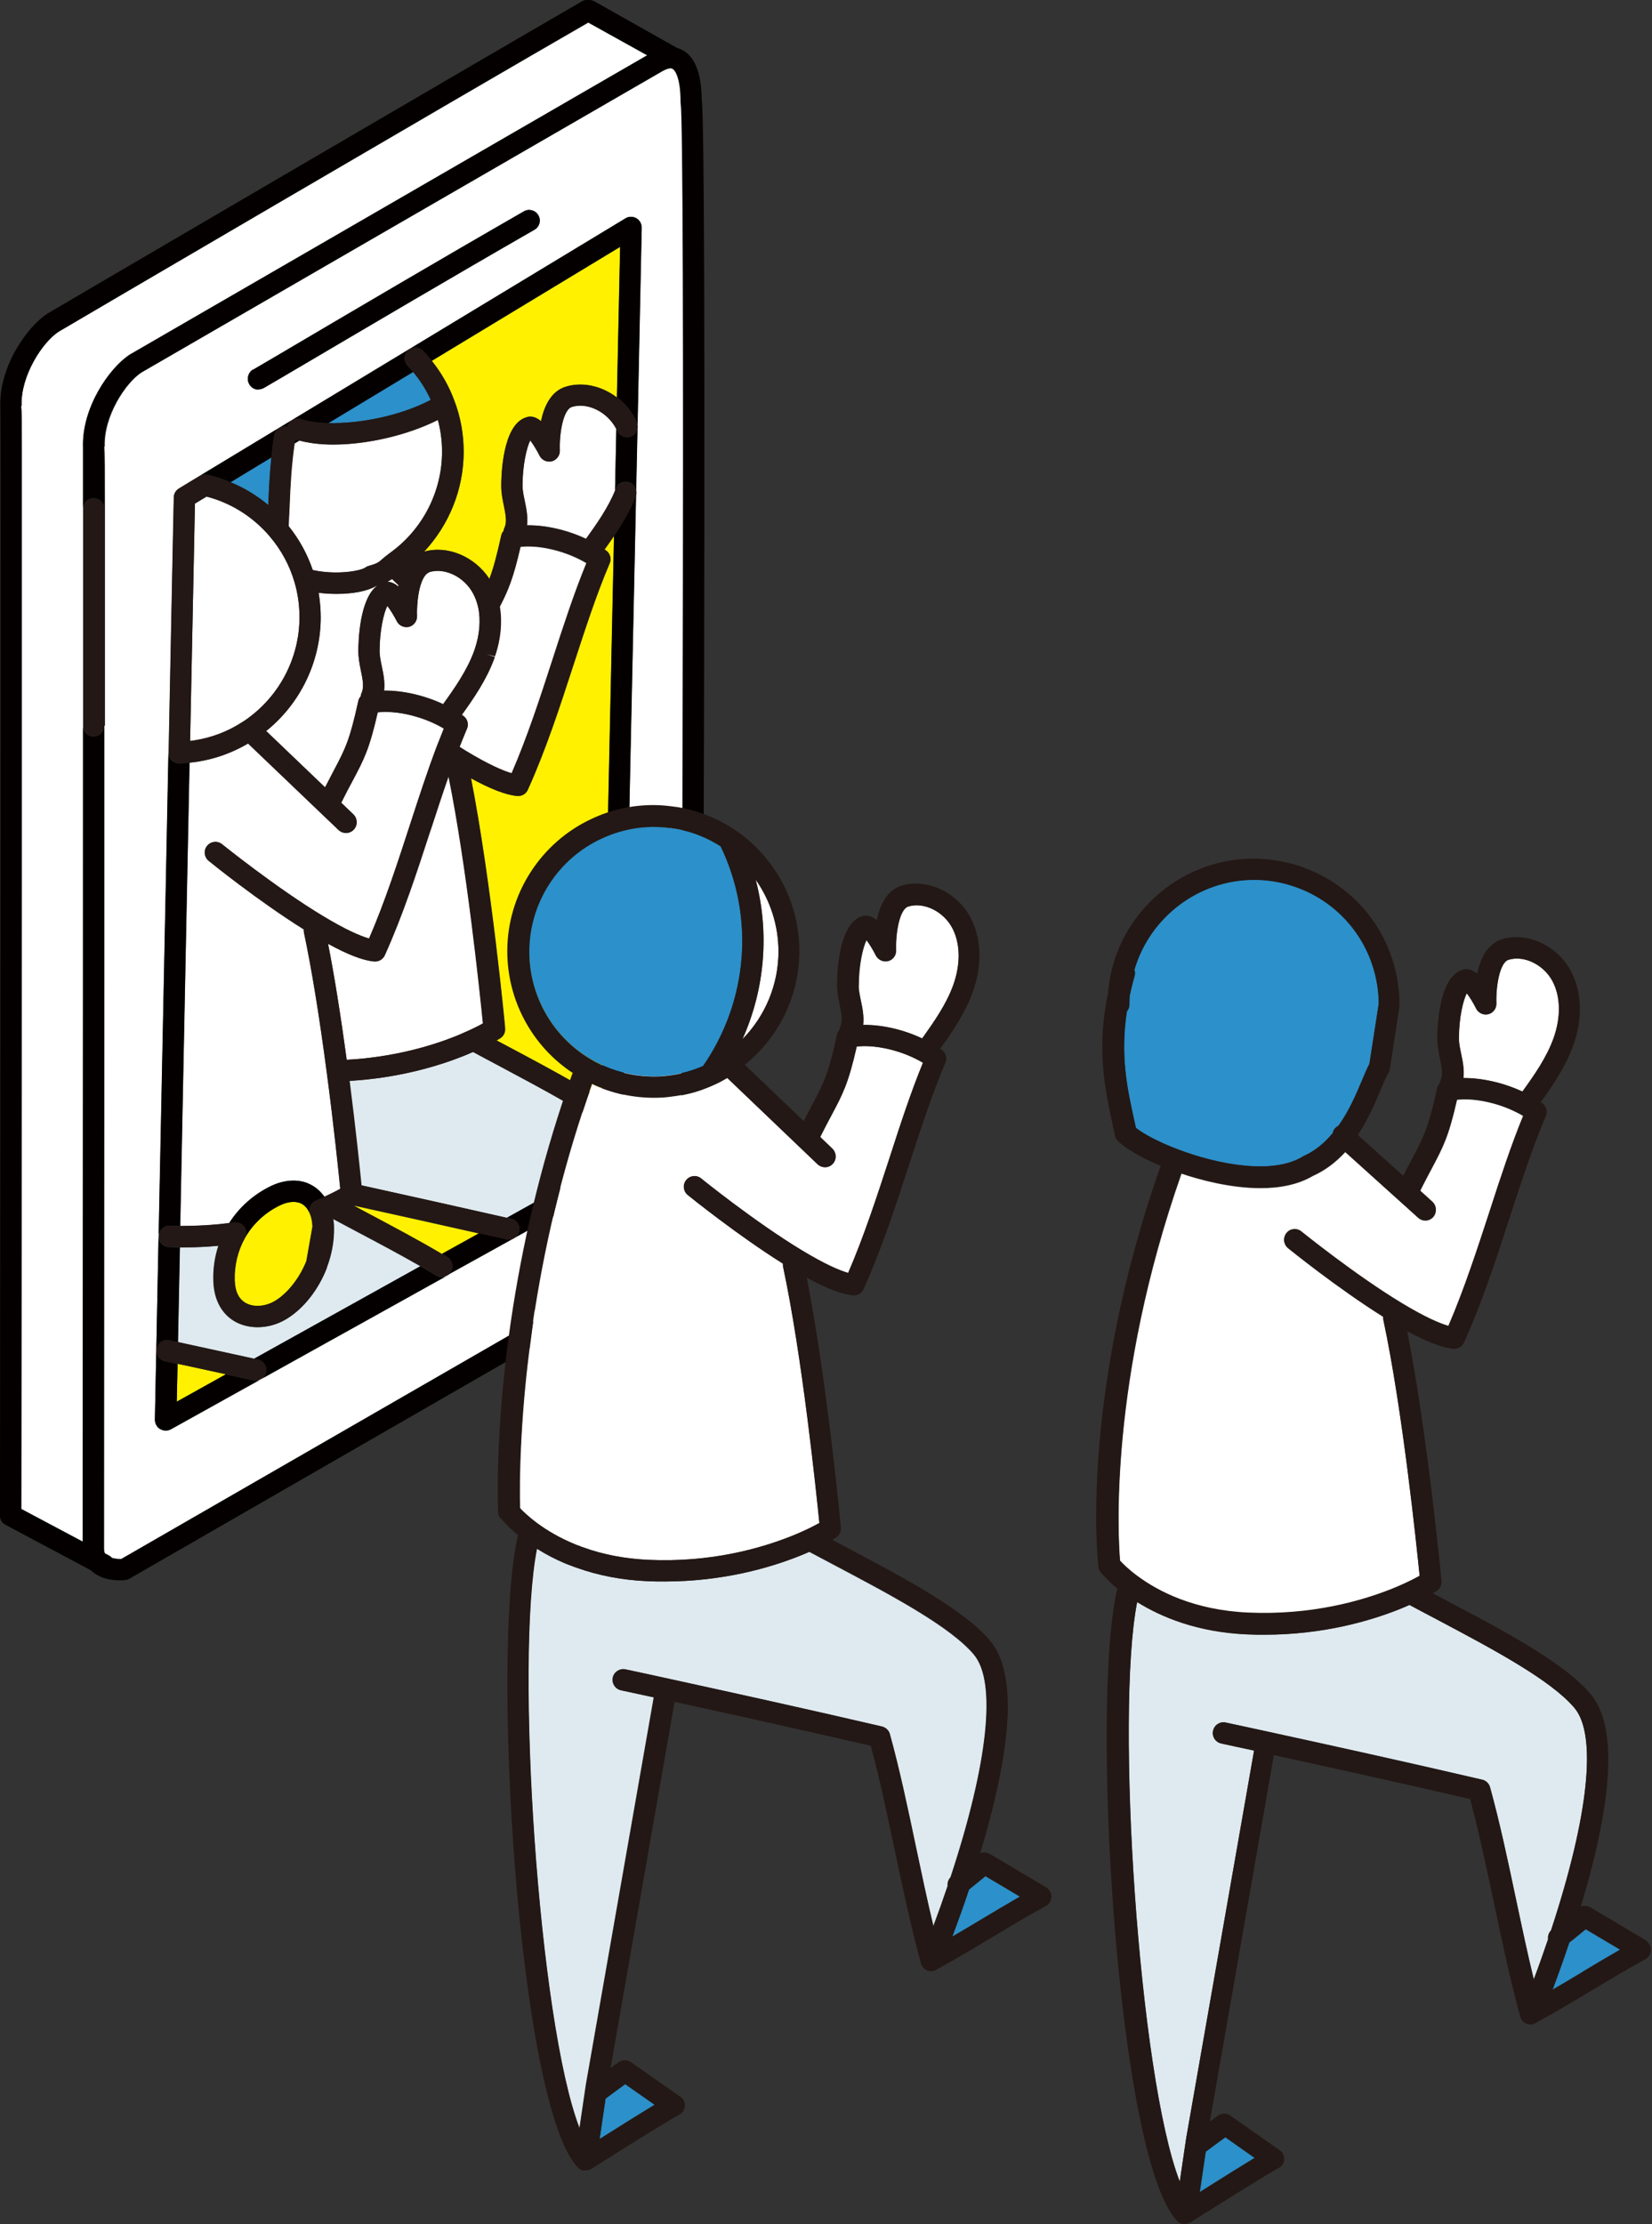
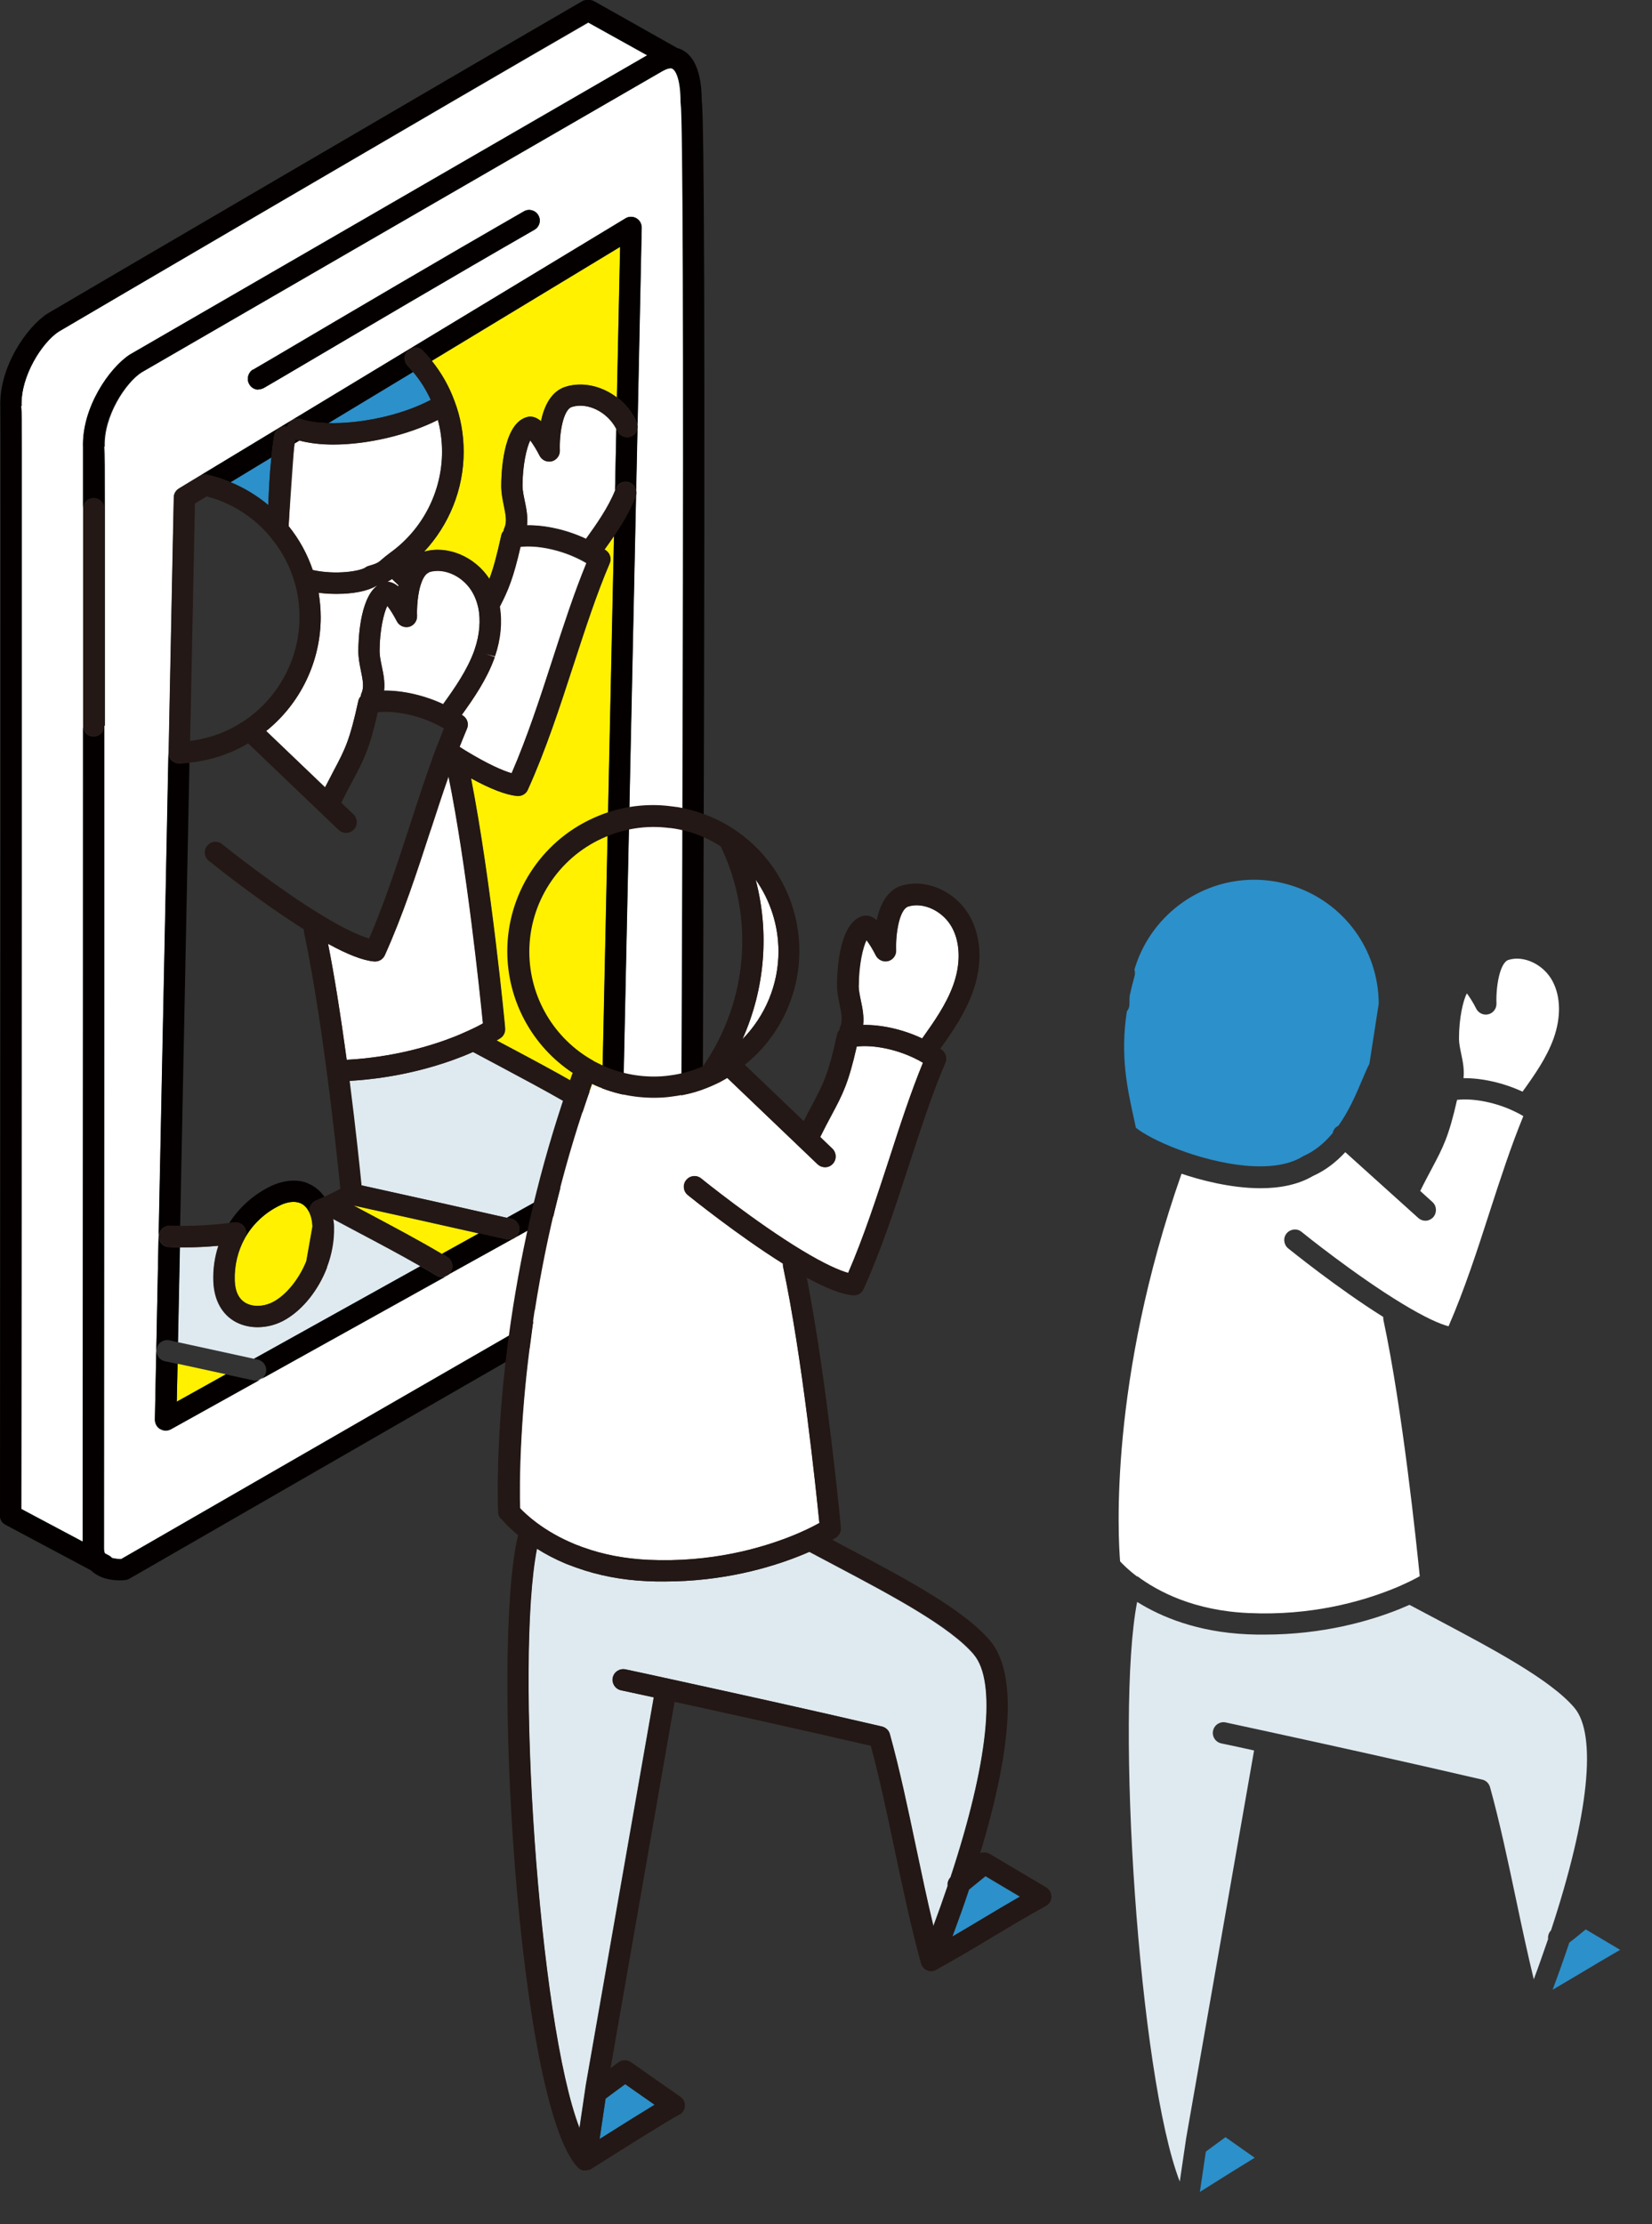
<svg xmlns="http://www.w3.org/2000/svg" id="_レイヤー_2" data-name="レイヤー 2" viewBox="0 0 102.71 138.21">
  <rect x="0" y="0" width="102.71" height="138.21" fill="#333333" stroke="none" />
  <defs>
    <style>
      .cls-1 {
        fill: #2c90ca;
      }

      .cls-1, .cls-2, .cls-3, .cls-4, .cls-5, .cls-6 {
        stroke-width: 0px;
      }

      .cls-2 {
        fill: #231815;
      }

      .cls-3 {
        fill: #dfeaf0;
      }

      .cls-4 {
        fill: #fff;
      }

      .cls-5 {
        fill: #fff100;
      }

      .cls-6 {
        fill: #040000;
      }
    </style>
  </defs>
  <g id="layer1">
    <g>
      <g>
        <path class="cls-4" d="M6.49,45.1c0,.95,0,1.93,0,2.93,0,8.7,0,18.9-.01,27.82,0,9.13-.01,16.92-.01,20.38,0,.15.03.24.06.3l.23.12c.08.04.15.1.2.16.2.05.42.07.58.07l32.43-18.67s.18-.14.36-.29c.64-.56,2.11-2.05,2.05-3.91,0-.02,0-.03,0-.05,0-.27.03-5.19.06-12.77.02-4.86.03-10.68.05-16.7.06-23.33.01-37.21-.12-38.07-.01-.05-.01-.08-.01-.13,0-1.35-.3-2.01-.58-2.06-.13-.02-.35.05-.59.19-8.27,4.78-31.98,18.48-32.38,18.72-1,.65-2.36,2.73-2.29,4.61h-.03c.04.45.04,1.44.04,3.86,0,3.11,0,7.89,0,13.49ZM15.73,22.97l1.3-.76c5.08-2.99,10.33-6.09,15.54-9.08.32-.18.72-.07.9.24.18.32.07.72-.24.9-5.2,2.98-10.45,6.08-15.52,9.07l-1.3.76c-.11.06-.22.09-.34.09-.23,0-.45-.12-.57-.33-.19-.32-.08-.72.23-.91ZM9.87,76.81l.46-22.55s0,0,0,0c0,0,0,0,0,0l.15-7.5h0s.25-12.47.25-12.47h0s.07-3.38.07-3.38c0-.23.13-.44.32-.55l1.27-.77s0,0,0,0l13.07-7.9s0,0,0,0l13.43-8.12c.21-.13.46-.13.67,0,.21.12.34.35.33.59l-.26,12.37s0,0,0,0c0,0,0,0,0,0l-.92,43.01h0s-.07,3.32-.07,3.32c0,.24-.13.45-.34.56l-3.96,2.2-2.41,1.34s0,0,0,0l-4.15,2.3s0,0-.01,0l-17.16,9.54c-.1.06-.21.08-.32.08-.12,0-.24-.03-.34-.1-.2-.12-.32-.34-.32-.58l.23-11.42Z" />
        <path class="cls-3" d="M37.33,72.45l.05-2.58c-.63-.43-1.36-.88-2.24-1.38-1.34-.77-2.81-1.55-4.23-2.31-.5-.27-1.01-.53-1.5-.8,0,0-.01,0-.02-.01-.19.08-.39.17-.61.26-1.56.62-4.02,1.37-7.07,1.54.38,2.98.64,5.48.74,6.49,3.26.72,6.06,1.34,9.05,2.02l2.19-1.22,3.63-2.02Z" />
        <path class="cls-4" d="M1.35,25.23h-.03c.04.4.04,1.12.04,2.53,0,1.6,0,3.9,0,6.69,0,5.58,0,13.14,0,21.05,0,15.47-.02,32.27-.03,38.28l3.82,2.03c0-3.65,0-11.17.01-19.95,0-8.92.01-19.12.01-27.82,0-1,0-1.97,0-2.92,0,0,0,0,0,0,0,0,0,0,0,0,0-5.6,0-10.38,0-13.48,0,0,0,0,0,0s0,0,0,0c0-2.41,0-3.63,0-3.79,0,0,0-.01,0-.02-.09-2.47,1.63-4.94,2.91-5.78.15-.1,24.32-14.07,32.17-18.6l-3.67-2.04C28.75,5.91,4.05,20.37,3.64,20.62c-1,.66-2.36,2.73-2.3,4.61Z" />
        <path class="cls-4" d="M32.35,33.98c-.44,1.92-.74,2.68-1.29,3.73.16.97.06,2.02-.3,3.08l-.64-.16.63.21-.03.08c-.48,1.32-1.27,2.48-2.02,3.51.03.02.07.05.1.07.25.18.34.51.22.79-.15.36-.3.73-.46,1.13.13.08.26.16.38.24,1.42.86,2.31,1.24,2.86,1.4.99-2.27,1.79-4.73,2.56-7.12.68-2.1,1.33-4.09,2.09-5.94-.15-.09-.31-.18-.48-.26-1.17-.58-2.6-.87-3.64-.75Z" />
        <path class="cls-4" d="M38.3,26.63c-.55-1.05-1.78-1.65-2.75-1.35-.55.17-.79,1.68-.75,2.71.01.31-.19.59-.5.67-.3.08-.62-.07-.76-.35-.18-.35-.41-.72-.58-.95-.22.43-.48,1.53-.48,2.82,0,.29.07.61.14.95.1.47.2.98.14,1.51,1.15-.02,2.49.28,3.67.84.65-.91,1.37-1.92,1.81-3.01l.08-3.81s0-.02-.01-.02Z" />
        <path class="cls-5" d="M37.57,34.14s.07.05.11.07c.25.18.34.51.21.79-.83,1.94-1.52,4.08-2.26,6.34-.84,2.59-1.71,5.26-2.83,7.73-.11.24-.35.39-.6.39-.02,0-.04,0-.06,0-.7-.07-1.65-.43-2.87-1.1,1.25,6.38,2.12,15.43,2.12,15.53.02.25-.09.48-.3.62,0,0-.09.06-.23.14.23.12.45.24.68.36,1.43.76,2.92,1.55,4.27,2.33.59.34,1.12.66,1.61.97l.75-35.02c-.2.29-.4.58-.6.85Z" />
        <path class="cls-4" d="M26.77,51.6c-.84,2.6-1.72,5.28-2.84,7.76-.11.24-.35.39-.6.39-.02,0-.04,0-.06,0-.7-.07-1.65-.43-2.87-1.1.39,1.96.77,4.38,1.16,7.21,2.92-.16,5.27-.86,6.76-1.46.25-.1.49-.2.69-.3.45-.2.8-.38,1.03-.51-.19-1.9-1.01-9.8-2.14-15.35-.38,1.08-.74,2.19-1.12,3.35Z" />
-         <path class="cls-4" d="M17.94,32.69c.66.82,1.16,1.74,1.5,2.73,1.46.32,2.96.07,3.28-.16.06-.05.14-.08.21-.1.5-.14.6-.22.74-.34l.08-.07c.13-.11.28-.24.5-.4,2.02-1.45,3.23-3.8,3.23-6.29,0-.67-.09-1.33-.26-1.97-1.91.96-4.42,1.53-6.51,1.53-.78,0-1.5-.08-2.11-.25l-.3.18c-.2,1.38-.26,2.6-.31,3.87-.02.42-.04.84-.06,1.26Z" />
+         <path class="cls-4" d="M17.94,32.69c.66.82,1.16,1.74,1.5,2.73,1.46.32,2.96.07,3.28-.16.06-.05.14-.08.21-.1.5-.14.6-.22.74-.34l.08-.07c.13-.11.28-.24.5-.4,2.02-1.45,3.23-3.8,3.23-6.29,0-.67-.09-1.33-.26-1.97-1.91.96-4.42,1.53-6.51,1.53-.78,0-1.5-.08-2.11-.25l-.3.18Z" />
        <path class="cls-1" d="M26.78,24.85c-.28-.63-.65-1.21-1.1-1.74l-5.27,3.18c1.89.05,4.45-.43,6.37-1.44Z" />
        <path class="cls-5" d="M26.83,22.42c.61.76,1.08,1.59,1.42,2.51.38,1,.57,2.06.57,3.15,0,2.32-.9,4.54-2.46,6.21,1.45-.42,3.16.3,4.06,1.69.24-.61.45-1.39.74-2.7.02-.11.08-.21.15-.29,0-.07.02-.13.05-.19.17-.37.07-.84-.04-1.38-.08-.39-.16-.79-.16-1.22,0-.63.07-3.77,1.52-4.25.15-.05.48-.16.95.23.19-.91.62-1.85,1.53-2.14,1.06-.33,2.27-.04,3.19.67l.2-9.36-11.72,7.09Z" />
        <path class="cls-4" d="M25.93,38.27c.01.31-.2.59-.5.67-.3.08-.62-.07-.76-.35-.18-.35-.41-.73-.59-.95-.22.43-.48,1.53-.48,2.82,0,.29.07.61.14.95.1.47.2.98.14,1.5,1.15-.01,2.5.29,3.67.84.71-.99,1.49-2.1,1.93-3.31l.04-.12c.3-.88.38-1.81.21-2.59-.07-.31-.17-.59-.31-.85-.55-1.04-1.77-1.64-2.74-1.34-.28.09-.45.53-.53.79-.26.85-.23,1.91-.22,1.92Z" />
        <path class="cls-5" d="M22.01,74.92s-.01,0-.02.01c.29.15.57.3.86.46,1.57.83,3.18,1.69,4.63,2.55l2.31-1.28c-2.51-.57-4.97-1.11-7.77-1.73Z" />
-         <path class="cls-4" d="M14.24,76.01c.63-.99,1.52-1.78,2.59-2.3.8-.39,1.62-.45,2.3-.18.43.17.77.46,1.04.84.24-.11.45-.21.62-.3.14-.07.26-.13.36-.19-.1-1.01-.39-3.88-.84-7.24-.47-3.56-.95-6.49-1.42-8.7-.01-.06-.01-.12-.01-.18-2.85-1.78-5.78-4.15-5.91-4.26-.28-.23-.33-.65-.1-.93.23-.28.65-.33.93-.1.03.03,3.35,2.7,6.27,4.46,1.42.86,2.31,1.25,2.87,1.4.99-2.28,1.79-4.75,2.57-7.15.54-1.66,1.05-3.22,1.62-4.74,0,0,0,0,0,0,0,0,0,0,0,0,.16-.41.31-.79.46-1.16-.15-.09-.31-.18-.48-.26-1.16-.57-2.57-.87-3.62-.75,0,0,0,0-.01,0-.52,2.29-.86,2.94-1.57,4.27-.2.37-.43.81-.7,1.35l.76.73c.26.25.27.67.02.94-.13.14-.3.21-.48.21-.16,0-.33-.06-.46-.18l-5.63-5.38c-.96.56-1.99.94-3.09,1.12-.17.03-.35.05-.54.07l-.14,6.89s0,0,0,0l-.44,21.9s.09,0,.13,0c.97,0,1.94-.05,2.9-.18Z" />
        <path class="cls-4" d="M22.28,43.55c.02-.11.08-.21.15-.29,0-.07.02-.13.05-.2.17-.37.07-.84-.04-1.38-.08-.39-.16-.79-.16-1.22,0-.57.06-3.23,1.17-4.07-.03,0-.05.01-.07.02-.53.32-1.45.49-2.44.49-.37,0-.76-.02-1.13-.07.08.5.13,1.01.13,1.52,0,2.75-1.26,5.36-3.39,7.07l3.66,3.5c.2-.39.38-.72.53-1.02.73-1.38,1-1.89,1.54-4.36Z" />
        <path class="cls-4" d="M24.78,36.37l-.42-.4c-.09.06-.18.12-.29.18.17,0,.4.05.68.29,0-.02.01-.05.02-.07Z" />
        <path class="cls-5" d="M18.65,74.76c-.33-.13-.78-.08-1.24.14-.93.45-1.69,1.16-2.2,2.05-.44.8-.66,1.7-.63,2.63.03.7.26,1.18.7,1.41.5.27,1.23.21,1.82-.15.78-.47,1.52-1.42,1.94-2.47l.38-2.15c-.01-.29-.06-.55-.15-.77-.14-.35-.35-.58-.63-.7Z" />
        <path class="cls-1" d="M16.68,31.39s0-.01,0-.02c.04-.94.08-1.9.19-2.94l-2.54,1.54c.85.35,1.64.83,2.35,1.42Z" />
        <path class="cls-5" d="M11.04,84.75l-.05,2.35,3.05-1.7-2.48-.54c-.18-.04-.35-.08-.53-.11Z" />
-         <path class="cls-4" d="M12.85,30.86l-.73.44-.06,3h0s-.24,11.75-.24,11.75c.1-.01.2-.03.3-.04,1.05-.17,2.03-.54,2.91-1.11l.08-.05c.09-.06.19-.13.28-.19,2.03-1.46,3.23-3.81,3.23-6.3,0-.75-.11-1.49-.31-2.18-.31-1.05-.83-2.01-1.54-2.84-.96-1.12-2.2-1.95-3.6-2.38-.11-.03-.21-.07-.32-.09Z" />
        <path class="cls-3" d="M20.7,75.75c.02.16.05.31.05.48,0,0,0,0,0,0,0,0,0,0,0,0,0,0,0,0,0,.01,0,0,0,0,0,0h0s0,.01,0,.02c.02.83-.13,1.69-.44,2.5,0,0,0,.02,0,.03-.52,1.36-1.46,2.55-2.51,3.18-.55.34-1.19.51-1.79.51-.48,0-.94-.11-1.35-.32-.86-.46-1.36-1.36-1.4-2.53-.03-.76.08-1.51.31-2.21-.68.06-1.37.1-2.06.1-.06,0-.12,0-.18,0-.05,0-.09,0-.14,0l-.12,5.89c.26.06.52.11.78.17l3.94.86,10.34-5.75c-1.24-.71-2.59-1.43-3.9-2.12-.51-.27-1.02-.54-1.52-.81Z" />
        <path class="cls-6" d="M0,94.2s0,.05,0,.07c0,.02,0,.04.01.06,0,.02.01.04.02.06,0,.02.02.04.02.06,0,.02.02.04.03.06.01.02.02.04.03.05.01.02.03.03.04.05.01.02.03.03.04.04.02.01.03.03.05.04.02.01.04.03.06.04,0,0,.02.01.03.02l5.33,2.84c.54.53,1.33.62,1.78.62.18,0,.3-.01.35-.02.09-.01.17-.04.25-.08l32.59-18.76s.03-.02.05-.03c.02-.01.21-.15.49-.39.97-.85,2.58-2.62,2.5-4.95h-.02c.02-.23.02-.53.02-.91v-2.63c.02-2.25.04-5.45.05-9.23.02-4.86.03-10.68.05-16.7.08-34.31-.07-37.73-.14-38.26-.01-2.32-.8-3.07-1.53-3.27L36.95.08c-.12-.07-.26-.09-.39-.08-.13-.01-.27.01-.39.09C29.36,4.03,3.18,19.34,2.93,19.5,1.65,20.34-.07,22.82.02,25.28c0,0,0,.01,0,.02.03,1.09,0,43.75-.02,68.87,0,.01,0,.02,0,.03ZM36.57,1.39l3.67,2.04C32.39,7.97,8.22,21.94,8.07,22.03c-1.28.83-3,3.31-2.91,5.78,0,0,0,.01,0,.02,0,.16,0,1.38,0,3.79,0,0,0,0,0,0,0-.37.29-.66.66-.66h0c.37,0,.66.3.66.66h0c0-2.42,0-3.41-.04-3.85h.03c-.07-1.88,1.3-3.96,2.29-4.61.4-.24,24.1-13.94,32.38-18.72.24-.14.46-.21.59-.19.28.04.58.71.58,2.06,0,.05,0,.08.01.13.13.87.18,14.75.12,38.07-.01,6.01-.03,11.84-.05,16.7-.03,7.58-.05,12.5-.06,12.77,0,.02,0,.03,0,.05.07,1.86-1.41,3.35-2.05,3.91-.18.16-.31.26-.36.29L7.53,96.89c-.16,0-.38-.01-.58-.07-.05-.07-.12-.12-.2-.16l-.23-.12c-.03-.06-.06-.15-.06-.3,0-3.46,0-11.25.01-20.38,0-8.92.01-19.12.01-27.82,0-1,0-1.97,0-2.93h0c0,.37-.3.66-.66.66h0c-.37,0-.66-.3-.66-.66,0,0,0,0,0,0,0,.95,0,1.92,0,2.92,0,8.71,0,18.9-.01,27.82,0,8.78-.01,16.3-.01,19.95l-3.82-2.03c0-6.01.02-22.81.03-38.28,0-7.91,0-15.46,0-21.05,0-2.79,0-5.09,0-6.69,0-1.41,0-2.13-.04-2.53h.03c-.07-1.88,1.3-3.96,2.3-4.61.41-.25,25.11-14.71,32.93-19.23Z" />
        <path class="cls-6" d="M12.88,29.51c.23.05.45.11.69.18.26.08.51.18.76.28l2.54-1.54c.05-.45.1-.9.18-1.38.06-.36.4-.6.76-.55.02,0,.04.01.06.02,0-.02,0-.04.01-.06.12-.35.49-.53.84-.41.44.15,1.03.23,1.69.25l5.27-3.18c-.11-.13-.22-.27-.34-.4-.25-.26-.24-.68.02-.94.26-.25.68-.25.94.02.19.2.37.41.54.62l11.72-7.09-.2,9.36c.45.34.83.78,1.11,1.3.03.06.07.14.11.22.04.09.07.2.07.3,0,.37-.3.66-.66.66-.28,0-.53-.18-.62-.43-.02-.03-.03-.06-.05-.09l-.08,3.81s.03-.06.04-.1c.13-.34.52-.51.86-.38.34.13.51.52.38.86-.35.89-.83,1.7-1.34,2.44l-.75,35.02c.36.23.7.46,1.02.67.3.21.37.62.16.92-.13.18-.33.28-.54.28-.13,0-.26-.04-.38-.12-.09-.06-.19-.13-.29-.2l-.05,2.58-3.63,2.02-2.19,1.22c.08.02.16.04.25.06.36.08.58.44.5.79-.07.31-.34.51-.65.51-.05,0-.1,0-.15-.02-.57-.13-1.13-.26-1.69-.38l-2.31,1.28c.11.07.23.13.33.2.31.19.41.6.22.91-.06.1-.14.18-.24.23l4.15-2.3s0,0,0,0l2.41-1.34,3.96-2.2c.21-.11.34-.33.34-.56l.07-3.32h0s.92-43.01.92-43.01c0,0,0,0,0,0,0,0,0,0,0,0l.26-12.37c0-.24-.12-.47-.33-.59-.21-.12-.47-.12-.67,0l-13.43,8.12s0,0,0,0l-13.07,7.9c.14-.09.32-.12.48-.08Z" />
        <path class="cls-6" d="M18.35,27.31c-.01.09-.02.17-.03.25l.3-.18c-.09-.02-.18-.05-.26-.07Z" />
        <path class="cls-6" d="M19.14,73.53c-.68-.27-1.5-.2-2.3.18-1.07.52-1.96,1.31-2.59,2.3.1-.01.2-.02.3-.04.36-.05.7.2.75.56.02.16-.02.31-.1.44,0,0,.01-.01.02-.02,0,0,0,0,0,0,.5-.89,1.26-1.6,2.2-2.05.46-.22.9-.27,1.24-.14.28.11.49.35.63.7,0,0,0,0,0,0,0,0,0,0,0,.02-.14-.33,0-.71.34-.86l.19-.08c.07-.03.14-.06.21-.09.05-.02.1-.05.15-.07-.27-.38-.62-.67-1.04-.84Z" />
        <path class="cls-6" d="M19.41,75.66s.08.08.12.11c-.04-.03-.09-.06-.12-.11Z" />
        <path class="cls-6" d="M19.61,75.81s0,0,0,0c-.02,0-.03-.01-.05-.02.01,0,.03.02.04.02Z" />
        <path class="cls-6" d="M19.38,75.63s-.05-.08-.08-.12c.02.04.05.08.08.12Z" />
        <path class="cls-6" d="M15.12,77.07s-.02.02-.03.03c0,0,.02-.02.03-.03Z" />
        <path class="cls-6" d="M14.83,77.26s-.03,0-.05.01c.02,0,.03,0,.05-.01Z" />
        <path class="cls-6" d="M14.97,77.2s-.02,0-.03.01c0,0,.02,0,.03-.01Z" />
        <path class="cls-6" d="M9.96,88.81c.11.06.22.1.34.1.11,0,.22-.03.32-.08l17.16-9.54c-.1.05-.2.08-.31.08-.12,0-.23-.03-.34-.1-.32-.19-.66-.39-1-.58l-10.34,5.75.24.05c.36.08.58.43.51.79-.07.31-.34.52-.65.52-.05,0-.09,0-.14-.02l-1.71-.37-3.05,1.7.05-2.35c-.17-.04-.34-.07-.51-.11l-.28-.06c-.36-.08-.59-.43-.51-.79.08-.36.43-.58.79-.51l.27.06c.09.02.17.04.26.06l.12-5.89c-.23,0-.45,0-.68-.02-.37-.02-.65-.33-.63-.7.02-.37.33-.64.69-.63.22.01.43.01.64.02l.44-21.9s0,0,0,0l.14-6.89c-.2.02-.41.03-.62.04,0,0-.02,0-.03,0-.17,0-.34-.07-.46-.19-.13-.13-.2-.3-.2-.49h0s0,0,0,0l-.15,7.5s0,0,0,0c0,0,0,0,0,0l-.46,22.55-.23,11.42c0,.24.12.46.32.58Z" />
        <path class="cls-6" d="M16.07,24.2c.11,0,.23-.03.34-.09l1.3-.76c5.08-2.99,10.33-6.09,15.52-9.07.32-.18.43-.59.24-.9-.18-.32-.59-.43-.9-.24-5.2,2.99-10.46,6.08-15.54,9.08l-1.3.76c-.31.19-.42.59-.23.91.12.21.34.33.57.33Z" />
        <path class="cls-2" d="M5.17,45.1s0,0,0,0c0,.36.3.66.66.66h0c.37,0,.66-.3.66-.66h0c0-5.6,0-10.38,0-13.49h0c0-.37-.3-.66-.66-.66h0c-.37,0-.66.3-.66.66,0,0,0,0,0,0,0,3.11,0,7.89,0,13.48Z" />
        <path class="cls-2" d="M10.69,47.24c.12.12.29.19.46.19,0,0,.02,0,.03,0,.22,0,.43-.02.62-.04.19-.02.37-.04.54-.07,1.1-.18,2.13-.56,3.09-1.12l5.63,5.38c.13.12.29.18.46.18.17,0,.35-.07.48-.21.25-.26.24-.68-.02-.94l-.76-.73c.27-.55.5-.98.7-1.35.71-1.33,1.05-1.98,1.57-4.27,0,0,0,0,.01,0,1.05-.11,2.47.18,3.62.75.17.08.32.17.48.26-.15.37-.3.75-.46,1.16,0,0,0,0,0,0,0,0,0,0,0,0-.57,1.51-1.08,3.08-1.62,4.74-.78,2.39-1.58,4.86-2.57,7.15-.55-.16-1.44-.54-2.87-1.4-2.92-1.76-6.23-4.43-6.27-4.46-.28-.23-.7-.19-.93.1-.23.28-.19.7.1.93.13.11,3.06,2.47,5.91,4.26,0,.06,0,.12.01.18.47,2.21.95,5.14,1.42,8.7.44,3.36.74,6.23.84,7.24-.1.05-.22.12-.36.19-.17.09-.39.19-.62.3-.05.02-.09.04-.15.07-.07.03-.14.06-.21.09l-.19.08c-.33.15-.48.53-.34.86,0,0,0,0,0-.02,0,0,0,0,0,0,.08.22.13.48.15.77l-.38,2.15c-.42,1.05-1.16,2-1.94,2.47-.59.36-1.32.42-1.82.15-.44-.24-.68-.71-.7-1.41-.03-.93.19-1.84.63-2.63,0,0,0,0,0,0,0,0-.01.01-.02.02.08-.13.12-.28.1-.44-.05-.36-.39-.61-.75-.56-.1.01-.2.02-.3.04-.95.12-1.93.18-2.9.18-.04,0-.09,0-.13,0-.21,0-.42,0-.64-.02-.37-.02-.68.26-.69.63-.02.37.26.68.63.7.23.01.46.02.68.02.05,0,.09,0,.14,0,.06,0,.12,0,.18,0,.69,0,1.38-.03,2.06-.1-.23.71-.34,1.46-.31,2.21.04,1.17.54,2.07,1.4,2.53.4.22.87.32,1.35.32.61,0,1.24-.17,1.79-.51,1.05-.63,1.99-1.82,2.51-3.18,0,0,0-.02,0-.03.31-.81.46-1.67.44-2.5,0,0,0,0,0-.01h0s0,0,0-.01c0,0,0,0,0-.01,0,0,0,0,0,0,0,0,0,0,0,0,0-.17-.03-.32-.05-.48.5.27,1.01.54,1.52.81,1.32.7,2.66,1.41,3.9,2.12.34.19.68.39,1,.58.11.06.22.1.34.1.11,0,.22-.03.31-.08,0,0,0,0,.01,0,.1-.05.18-.13.24-.23.19-.31.09-.72-.22-.91-.11-.07-.22-.13-.33-.2-1.44-.86-3.06-1.71-4.63-2.55-.29-.15-.57-.3-.86-.46,0,0,.01,0,.02-.01,2.8.62,5.26,1.16,7.77,1.73.56.13,1.12.25,1.69.38.05.01.1.02.15.02.3,0,.57-.21.65-.51.08-.36-.14-.71-.5-.79-.08-.02-.17-.04-.25-.06-2.99-.68-5.79-1.3-9.05-2.02-.1-1.01-.36-3.51-.74-6.49,3.05-.18,5.51-.92,7.07-1.54.22-.09.42-.17.61-.26,0,0,.01,0,.02.01.49.26.99.53,1.5.8,1.42.76,2.9,1.54,4.23,2.31.87.5,1.6.95,2.24,1.38.1.07.2.13.29.2.12.08.25.12.38.12.21,0,.41-.1.54-.28.21-.3.14-.71-.16-.92-.31-.22-.65-.44-1.02-.67-.49-.31-1.01-.63-1.61-.97-1.36-.78-2.84-1.57-4.27-2.33-.23-.12-.45-.24-.68-.36.14-.08.22-.13.23-.14.21-.13.32-.37.3-.62,0-.1-.87-9.15-2.12-15.53,1.23.67,2.17,1.03,2.87,1.1.02,0,.04,0,.06,0,.26,0,.5-.15.6-.39,1.12-2.47,1.99-5.15,2.83-7.73.74-2.26,1.43-4.4,2.26-6.34.12-.28.03-.61-.21-.79-.03-.03-.07-.05-.11-.07.2-.27.4-.56.6-.85.5-.75.99-1.56,1.34-2.44.13-.34-.04-.72-.38-.86-.34-.13-.72.04-.86.38-.01.03-.03.06-.04.1-.44,1.09-1.16,2.11-1.81,3.01-1.18-.55-2.53-.85-3.67-.84.06-.52-.04-1.04-.14-1.51-.07-.34-.14-.66-.14-.95,0-1.29.26-2.38.48-2.82.18.23.41.6.58.95.14.28.46.42.76.35.3-.08.51-.36.5-.67-.04-1.03.2-2.54.75-2.71.96-.3,2.19.3,2.75,1.35,0,0,0,.02.01.02.02.03.03.06.05.09.09.25.34.43.62.43.37,0,.66-.3.66-.66,0-.1-.03-.21-.07-.3-.04-.08-.08-.16-.11-.22-.27-.52-.66-.96-1.11-1.3-.93-.71-2.13-1-3.19-.67-.92.28-1.34,1.23-1.53,2.14-.47-.39-.8-.28-.95-.23-1.45.49-1.52,3.63-1.52,4.25,0,.43.08.83.16,1.22.11.55.21,1.02.04,1.38-.03.06-.04.13-.05.19-.07.08-.13.18-.15.29-.29,1.32-.51,2.09-.74,2.7-.9-1.38-2.61-2.11-4.06-1.69,1.56-1.67,2.46-3.88,2.46-6.21,0-1.09-.19-2.15-.57-3.15-.33-.91-.81-1.75-1.42-2.51-.17-.21-.35-.42-.54-.62-.25-.26-.67-.27-.94-.02-.26.25-.27.67-.02.94.12.13.23.26.34.4.45.53.81,1.11,1.1,1.74-1.92,1.01-4.47,1.49-6.37,1.44-.66-.02-1.25-.1-1.69-.25-.35-.12-.72.07-.84.41,0,.02,0,.04-.01.06-.02,0-.04-.01-.06-.02-.36-.05-.7.19-.76.55-.08.48-.13.94-.18,1.38-.11,1.04-.15,2-.19,2.94,0,0,0,.01,0,.02-.71-.59-1.5-1.07-2.35-1.42-.25-.1-.5-.2-.76-.28-.24-.08-.46-.14-.69-.18-.16-.04-.34,0-.48.08,0,0,0,0,0,0l-1.27.77c-.19.12-.32.33-.32.55l-.07,3.37h0s-.25,12.48-.25,12.48h0c0,.18.07.36.2.49ZM18.35,27.31c.08.03.17.05.26.07.61.16,1.33.25,2.11.25,2.09,0,4.6-.57,6.51-1.53.17.64.26,1.3.26,1.97,0,2.49-1.21,4.84-3.23,6.29-.22.16-.37.29-.5.4l-.08.07c-.14.12-.24.2-.74.34-.08.02-.15.06-.21.1-.31.22-1.82.48-3.28.16-.34-1-.84-1.91-1.5-2.73.02-.42.04-.85.06-1.26.05-1.27.11-2.48.31-3.87.01-.09.02-.17.03-.25ZM26.68,35.56c.97-.3,2.19.29,2.74,1.34.14.26.24.54.31.85.17.78.09,1.71-.21,2.59l-.04.12c-.43,1.2-1.21,2.32-1.93,3.31-1.17-.55-2.52-.86-3.67-.84.06-.52-.04-1.03-.14-1.5-.07-.34-.14-.66-.14-.95,0-1.29.26-2.39.48-2.82.18.23.41.6.59.95.14.28.46.42.76.35.3-.08.51-.36.5-.67,0-.01-.04-1.08.22-1.92.08-.26.25-.7.53-.79ZM36.47,34.99c-.76,1.85-1.41,3.84-2.09,5.94-.78,2.38-1.58,4.84-2.56,7.12-.55-.16-1.44-.54-2.86-1.4-.13-.08-.26-.16-.38-.24.15-.39.31-.77.46-1.13.12-.28.03-.61-.22-.79-.03-.02-.07-.05-.1-.07.74-1.03,1.54-2.19,2.02-3.51l.03-.08-.63-.21.64.16c.36-1.05.46-2.11.3-3.08.54-1.05.85-1.81,1.29-3.73,1.04-.12,2.46.17,3.64.75.17.08.32.17.48.26ZM29,64.1c-.2.09-.44.2-.69.3-1.49.59-3.84,1.3-6.76,1.46-.38-2.83-.77-5.25-1.16-7.21,1.22.67,2.17,1.04,2.87,1.1.02,0,.04,0,.06,0,.26,0,.5-.15.6-.39,1.12-2.48,1.99-5.17,2.84-7.76.38-1.16.74-2.28,1.12-3.35,1.13,5.55,1.95,13.45,2.14,15.35-.23.13-.58.31-1.03.51ZM24.37,35.98l.42.4s-.01.05-.02.07c-.28-.23-.51-.29-.68-.29.1-.06.2-.11.29-.18ZM16.55,45.43c2.13-1.71,3.39-4.32,3.39-7.07,0-.52-.05-1.02-.13-1.52.38.05.76.07,1.13.07.99,0,1.9-.17,2.44-.49.03,0,.05-.01.07-.02-1.11.83-1.17,3.5-1.17,4.07,0,.43.08.83.16,1.22.11.54.21,1.01.04,1.38-.03.07-.04.13-.05.2-.07.08-.13.18-.15.29-.54,2.46-.81,2.98-1.54,4.36-.16.3-.33.63-.53,1.02l-3.66-3.5ZM16.77,33.33c.71.83,1.23,1.78,1.54,2.84.21.7.31,1.43.31,2.18,0,2.49-1.21,4.84-3.23,6.3-.09.07-.18.13-.28.19l-.08.05c-.88.57-1.86.94-2.91,1.11-.1.02-.2.03-.3.04l.24-11.74h0s.06-3.01.06-3.01l.73-.44c.11.03.21.06.32.09,1.4.43,2.64,1.25,3.6,2.38ZM19.61,75.81s0,0,0,0c-.01,0-.03-.02-.04-.02.01,0,.03.01.05.02ZM19.31,75.51s.05.08.08.12c-.03-.04-.05-.08-.08-.12ZM19.41,75.66s.08.08.12.11c-.04-.03-.09-.06-.12-.11ZM14.78,77.27s.03,0,.05-.01c-.02,0-.03,0-.05.01ZM14.94,77.21s.02,0,.03-.01c0,0-.02,0-.03.01ZM15.09,77.1s.02-.02.03-.03c0,.01-.02.02-.03.03Z" />
-         <path class="cls-2" d="M11.06,83.4c-.09-.02-.17-.04-.26-.06l-.27-.06c-.36-.08-.71.15-.79.51-.08.36.15.71.51.79l.28.06c.17.04.34.07.51.11.18.04.35.08.53.11l2.48.54,1.71.37s.1.02.14.02c.3,0,.58-.21.65-.52.08-.36-.15-.71-.51-.79l-.24-.05-3.94-.86c-.26-.06-.52-.11-.78-.17Z" />
      </g>
      <g>
        <path class="cls-4" d="M53.39,61.24c0,.3.07.62.14.96.1.47.2.98.14,1.5,1.15-.02,2.5.28,3.67.84.75-1.04,1.5-2.11,1.93-3.31.47-1.3.45-2.6-.06-3.56-.54-1.03-1.77-1.63-2.74-1.33-.55.17-.79,1.69-.75,2.72.01.31-.19.59-.5.67-.3.08-.62-.07-.76-.35-.18-.35-.41-.73-.58-.95-.22.43-.48,1.53-.48,2.82Z" />
        <path class="cls-1" d="M60.25,117.42c-.32.97-.68,1.96-1.04,2.93.61-.35,1.21-.72,1.81-1.07.78-.47,1.59-.95,2.39-1.41l-2.14-1.27c-.25.2-.58.47-.8.65l-.22.18Z" />
-         <path class="cls-1" d="M32.9,59.13c0,2.81,1.52,5.4,3.97,6.77.02.01.04.02.06.04l.04.02s.07.04.12.06c.01,0,.03.01.04.02,1.08.55,2.3.85,3.52.85.32,0,.63-.02.92-.06.75-.09,1.46-.29,2.13-.58,2.81-4.04,3.23-9.26,1.1-13.66-.58-.37-1.2-.66-1.85-.87-.46-.14-.89-.23-1.33-.28-1.47-.2-2.9.04-4.21.64-2.75,1.26-4.53,4.02-4.53,7.04Z" />
        <path class="cls-4" d="M46.98,54.66c.87,3.29.58,6.8-.82,9.92,1.42-1.44,2.24-3.4,2.24-5.45,0-1.63-.51-3.18-1.42-4.47Z" />
        <path class="cls-4" d="M32.33,93.72c.17.19.52.54,1.06.93.68.51,1.45.94,2.29,1.29.09.04.18.07.28.11.02,0,.04.01.06.02.08.04.17.07.26.1,1.24.44,2.58.7,4.02.77,3.89.18,7-.71,8.93-1.48.26-.1.49-.2.7-.3.45-.2.79-.38,1.02-.51-.2-1.97-1.07-10.37-2.26-15.94-.01-.06-.01-.12-.01-.18-2.86-1.79-5.78-4.16-5.91-4.26-.28-.23-.33-.65-.1-.93.23-.28.65-.33.93-.1.03.03,3.34,2.7,6.27,4.47,1.42.86,2.31,1.25,2.87,1.4.99-2.27,1.79-4.73,2.56-7.11.68-2.1,1.33-4.1,2.09-5.95-.15-.09-.31-.18-.48-.26-1.17-.58-2.6-.87-3.64-.75-.52,2.29-.86,2.94-1.57,4.27-.2.37-.43.81-.7,1.35l.76.73c.26.25.27.67.02.94-.13.14-.3.21-.48.21-.16,0-.33-.06-.46-.18l-5.62-5.37c-.23.13-.45.26-.67.36-.87.42-1.82.7-2.81.81-.34.04-.7.07-1.08.07-1.33,0-2.65-.3-3.84-.86-.82,2.3-1.53,4.66-2.12,7-.58,2.29-1.06,4.67-1.44,7.08-.1.62-.19,1.23-.26,1.82-.27,1.97-.46,3.97-.57,5.95-.13,2.34-.11,3.94-.09,4.51Z" />
        <path class="cls-1" d="M37.28,132.92c1.6-1.01,2.71-1.7,3.42-2.13l-1.83-1.28c-.46.34-.98.72-1.22.9l-.37,2.51Z" />
        <path class="cls-3" d="M50.32,96.43c-.19.09-.4.17-.62.26-1.86.75-4.78,1.59-8.41,1.59-.35,0-.7,0-1.06-.02-1.57-.07-3.05-.35-4.4-.84-.11-.04-.23-.08-.35-.13-.11-.04-.21-.08-.32-.12-.64-.27-1.24-.58-1.79-.93-1.36,6.92.1,29.44,2.65,36.02l.4-2.71,4.22-24.07c-.68-.15-1.36-.3-2.04-.44-.36-.08-.58-.43-.51-.79.08-.36.43-.58.79-.51.89.19,1.79.39,2.68.58,4.12.9,8.53,1.87,13.26,2.97.24.06.42.23.49.47.6,2.16,1.12,4.62,1.62,7,.35,1.65.71,3.35,1.09,4.94.31-.83.61-1.67.89-2.5-.02-.2.04-.39.18-.54,2.35-7.12,2.88-12.16,1.45-13.84-1.48-1.74-5.07-3.65-8.55-5.49-.57-.3-1.13-.6-1.68-.89,0,0,0,0-.01,0Z" />
        <path class="cls-2" d="M31.16,94.38s.36.46,1.05,1.02c-1.7,6.98-.02,35.45,3.73,39.31,0,0,0,0,0,0,0,0,0,0,0,0,0,0,0,0,.01.01.04.03.08.06.12.09.01,0,.03.01.04.02,0,0,.01,0,.02.01,0,0,.01,0,.02.01.02,0,.04.01.06.02.02,0,.04,0,.05.01.01,0,.02,0,.04,0,.03,0,.06,0,.1,0,0,0,0,0,0,0h0s0,0,0,0c.07,0,.14-.01.21-.04,0,0,.02,0,.03,0,.01,0,.03-.02.04-.02.02-.01.05-.02.07-.03l.54-.34c1.11-.7,4.48-2.82,4.9-3.01.22-.1.37-.3.39-.54.02-.24-.08-.47-.28-.6l-3.07-2.15c-.23-.16-.54-.16-.77,0-.08.06-.28.2-.5.37l3.98-22.76c3.81.83,7.87,1.73,12.2,2.73.55,2.03,1.03,4.32,1.5,6.54.5,2.37,1.02,4.82,1.62,6.98,0,.02.01.04.02.05,0,.01,0,.02.01.03,0,.01,0,.02.01.03.07.14.18.26.33.32.09.04.18.06.27.06.12,0,.24-.04.34-.11,0,0,0,0,0,0,1.15-.63,2.31-1.32,3.44-2,1.1-.66,2.24-1.34,3.35-1.95.21-.11.34-.33.34-.57,0-.24-.12-.46-.32-.58l-3.51-2.08c-.1-.06-.22-.09-.34-.09-.1,0-.16,0-.26.05,2.06-6.82,2.27-11.26.61-13.22-1.64-1.94-5.35-3.9-8.94-5.8-.29-.15-.57-.3-.86-.46.14-.08.22-.13.23-.14.21-.13.32-.37.3-.62,0-.1-.87-9.16-2.12-15.53,1.22.67,2.17,1.03,2.87,1.1.02,0,.04,0,.06,0,.26,0,.5-.15.6-.39,1.12-2.47,1.99-5.14,2.83-7.73.74-2.26,1.43-4.4,2.26-6.34.12-.28.03-.61-.21-.79-.03-.03-.08-.05-.11-.08.75-1.04,1.55-2.21,2.02-3.52.6-1.66.55-3.34-.14-4.63-.84-1.59-2.73-2.46-4.3-1.98-.91.29-1.34,1.23-1.53,2.14-.47-.39-.8-.28-.95-.23-1.45.49-1.52,3.63-1.52,4.25,0,.43.08.83.16,1.22.11.54.21,1.01.04,1.38-.03.06-.04.13-.05.2-.07.08-.13.18-.15.29-.54,2.46-.81,2.98-1.54,4.36-.16.29-.33.63-.53,1.02l-3.66-3.5c2.13-1.71,3.39-4.32,3.39-7.07,0-3.01-1.49-5.82-3.98-7.51,0,0,0,0,0,0-.74-.5-1.55-.89-2.4-1.15-.54-.17-1.05-.28-1.56-.33-.37-.05-.76-.08-1.14-.08-1.32,0-2.59.28-3.78.83-3.22,1.47-5.3,4.71-5.3,8.25,0,3.06,1.54,5.9,4.07,7.57-.01.03-.03.05-.04.08-.85,2.38-1.59,4.82-2.2,7.25-.59,2.33-1.08,4.75-1.47,7.2-.1.64-.19,1.25-.27,1.85-.27,2-.47,4.04-.58,6.05-.17,3.02-.08,4.8-.08,4.88,0,.13.06.26.14.37ZM33.25,81.44c.38-2.41.86-4.79,1.44-7.08.59-2.35,1.3-4.7,2.12-7,1.19.56,2.51.86,3.84.86.38,0,.75-.02,1.08-.07.99-.12,1.93-.39,2.81-.81.22-.1.45-.23.67-.36l5.62,5.37c.13.12.29.18.46.18.17,0,.35-.07.48-.21.25-.26.24-.68-.02-.94l-.76-.73c.27-.55.5-.98.7-1.35.71-1.33,1.05-1.98,1.57-4.27,1.04-.12,2.47.17,3.64.75.17.08.33.17.48.26-.76,1.85-1.41,3.84-2.09,5.95-.78,2.38-1.58,4.84-2.56,7.11-.55-.16-1.44-.54-2.87-1.4-2.92-1.76-6.23-4.44-6.27-4.47-.28-.23-.7-.19-.93.1-.23.28-.19.7.1.93.13.11,3.06,2.47,5.91,4.26,0,.06,0,.12.01.18,1.19,5.56,2.06,13.97,2.26,15.94-.23.13-.58.31-1.02.51-.21.09-.44.2-.7.3-1.93.77-5.04,1.66-8.93,1.48-1.44-.07-2.79-.32-4.02-.77-.09-.03-.18-.06-.26-.1-.02,0-.04-.02-.06-.02-.1-.03-.19-.07-.28-.11-.84-.35-1.61-.79-2.29-1.29-.53-.4-.88-.74-1.06-.93-.02-.56-.05-2.17.09-4.51.11-1.98.3-3.98.57-5.95.08-.59.17-1.2.26-1.82ZM41.63,51.45c.44.05.87.14,1.33.28.65.2,1.27.5,1.85.87,2.12,4.4,1.7,9.61-1.1,13.66-.67.29-1.38.49-2.13.58-.29.04-.6.06-.92.06-1.23,0-2.45-.29-3.52-.85-.01,0-.03-.01-.04-.02-.04-.02-.09-.04-.12-.06l-.04-.02s-.04-.03-.06-.04c-2.45-1.37-3.97-3.96-3.97-6.77,0-3.02,1.78-5.79,4.53-7.04,1.31-.6,2.74-.84,4.21-.64ZM46.16,64.58c1.4-3.12,1.69-6.63.82-9.92.91,1.29,1.42,2.85,1.42,4.47,0,2.05-.82,4.01-2.24,5.45ZM55.21,59.72c.3-.08.51-.36.5-.67-.04-1.03.2-2.54.75-2.72.97-.3,2.19.3,2.74,1.33.51.96.53,2.26.06,3.56-.43,1.19-1.19,2.27-1.93,3.31-1.18-.56-2.52-.86-3.67-.84.06-.52-.04-1.04-.14-1.5-.07-.34-.14-.66-.14-.96,0-1.29.26-2.38.48-2.82.18.23.41.6.58.95.14.28.46.42.76.35ZM60.56,102.82c1.43,1.68.89,6.72-1.45,13.84-.14.15-.21.34-.18.54-.28.83-.58,1.68-.89,2.5-.39-1.6-.74-3.29-1.09-4.94-.5-2.38-1.02-4.84-1.62-7-.06-.23-.25-.41-.49-.47-4.73-1.1-9.14-2.07-13.26-2.97-.89-.2-1.79-.39-2.68-.58-.36-.08-.71.15-.79.51-.08.36.15.71.51.79.68.15,1.36.3,2.04.44l-4.22,24.07-.4,2.71c-2.56-6.59-4.02-29.1-2.65-36.02.56.35,1.15.66,1.79.93.11.04.21.09.32.12.12.05.24.09.35.13,1.35.48,2.82.77,4.4.84.36.02.71.02,1.06.02,3.63,0,6.55-.85,8.41-1.59.22-.09.42-.17.62-.26,0,0,0,0,.01,0,.55.3,1.11.59,1.68.89,3.47,1.84,7.07,3.75,8.55,5.49ZM63.41,117.86c-.8.46-1.61.94-2.39,1.41-.59.36-1.2.72-1.81,1.07.36-.96.72-1.96,1.04-2.93l.22-.18c.22-.18.55-.45.8-.65l2.14,1.27ZM40.7,130.8c-.71.43-1.82,1.12-3.42,2.13l.37-2.51c.25-.19.76-.57,1.22-.9l1.83,1.28Z" />
      </g>
      <g>
        <path class="cls-1" d="M97.77,120.56l-.2.16c-.33.98-.68,1.97-1.04,2.93.61-.35,1.21-.72,1.81-1.07.78-.47,1.59-.95,2.39-1.41l-2.14-1.27c-.26.21-.61.5-.82.67Z" />
        <path class="cls-4" d="M90.71,64.54c0,.3.07.62.14.96.1.47.2.98.14,1.5,1.15-.01,2.49.29,3.67.84.75-1.04,1.5-2.11,1.93-3.3.47-1.31.45-2.6-.06-3.56-.54-1.03-1.77-1.63-2.74-1.33-.55.17-.79,1.69-.75,2.71.01.31-.19.59-.5.67-.3.08-.62-.07-.76-.35-.17-.35-.41-.72-.58-.95-.23.43-.49,1.53-.49,2.81Z" />
        <path class="cls-1" d="M70.62,70.08c.43.35,1.36.87,2.64,1.35,2.52.95,5.87,1.57,7.71.45.02-.01.05-.03.07-.04.68-.3,1.28-.78,1.82-1.43.02-.11.07-.22.15-.31.06-.06.13-.11.2-.14.65-.91,1.09-1.93,1.44-2.76.18-.42.33-.79.49-1.09l.58-3.74c-.02-3.39-2.2-6.34-5.45-7.35-.74-.23-1.51-.35-2.3-.35-3.49,0-6.5,2.35-7.44,5.59.04.12.05.26.01.39-.12.44-.22.84-.3,1.21-.02.19-.02.37-.02.56,0,.16-.06.31-.16.43-.42,2.76.02,4.76.45,6.71.04.17.07.34.11.51Z" />
        <path class="cls-1" d="M74.59,136.22c1.6-1.01,2.71-1.7,3.42-2.13l-1.82-1.28c-.46.33-.97.72-1.22.9l-.37,2.51Z" />
        <path class="cls-4" d="M70.71,97.95c1.29.96,3.53,2.14,6.91,2.29,3.89.18,7-.71,8.93-1.48.26-.1.49-.2.7-.3.45-.2.79-.38,1.02-.51-.2-1.97-1.07-10.37-2.26-15.93-.01-.06-.01-.12-.01-.18-2.86-1.79-5.78-4.16-5.91-4.26-.28-.23-.33-.65-.1-.93s.65-.33.93-.1c.03.03,3.34,2.7,6.27,4.47,1.42.86,2.31,1.25,2.87,1.4.99-2.27,1.79-4.73,2.56-7.12.68-2.1,1.33-4.09,2.09-5.94-.15-.09-.31-.18-.48-.26-1.17-.58-2.6-.87-3.64-.75-.52,2.29-.86,2.93-1.57,4.27-.2.38-.44.82-.72,1.39l.76.69c.27.24.29.66.05.94-.13.14-.31.22-.49.22-.16,0-.32-.06-.44-.17l-4.54-4.09c-.6.65-1.27,1.15-2.01,1.48-.95.56-2.1.76-3.26.76-1.87,0-3.78-.52-4.91-.9-4.53,12.9-3.94,22.61-3.82,24.09.17.18.52.54,1.07.95Z" />
        <path class="cls-3" d="M92.64,111.06c.6,2.16,1.12,4.62,1.62,6.99.35,1.66.71,3.35,1.1,4.95.31-.82.6-1.67.89-2.5-.02-.2.04-.39.18-.54,2.35-7.12,2.88-12.16,1.45-13.84-1.48-1.74-5.06-3.64-8.53-5.48-.57-.3-1.14-.6-1.7-.9,0,0,0,0-.02-.01-.19.08-.39.17-.61.26-1.86.75-4.78,1.59-8.41,1.59-.35,0-.7,0-1.06-.02-3.11-.14-5.36-1.08-6.85-2.01-1.36,6.92.1,29.44,2.65,36.02l.4-2.71,4.22-24.08c-.68-.15-1.36-.3-2.04-.44-.36-.08-.59-.43-.51-.79.08-.36.43-.59.79-.51.89.19,1.79.39,2.68.58,4.04.88,8.44,1.85,13.26,2.97.24.05.42.23.49.47Z" />
-         <path class="cls-2" d="M102.39,120.61l-3.51-2.08c-.1-.06-.22-.09-.34-.09-.1,0-.16,0-.26.05,2.06-6.82,2.26-11.26.61-13.22-1.64-1.94-5.34-3.9-8.92-5.79-.3-.16-.59-.31-.88-.47.14-.08.22-.13.23-.14.21-.13.32-.37.3-.62,0-.1-.87-9.15-2.13-15.53,1.22.67,2.17,1.03,2.87,1.1.02,0,.04,0,.06,0,.26,0,.5-.15.6-.39,1.12-2.47,1.99-5.15,2.83-7.73.74-2.26,1.43-4.4,2.26-6.34.12-.28.03-.61-.21-.79-.03-.03-.07-.05-.11-.07.75-1.04,1.55-2.21,2.02-3.52.6-1.66.55-3.34-.14-4.63-.84-1.6-2.73-2.46-4.3-1.98-.91.29-1.34,1.23-1.53,2.14-.47-.39-.8-.28-.95-.23-1.45.48-1.53,3.63-1.53,4.25,0,.43.08.83.16,1.23.11.54.21,1.01.04,1.38-.03.06-.04.12-.05.18-.08.08-.13.19-.16.3-.54,2.46-.83,3.02-1.54,4.36-.16.31-.35.66-.57,1.09l-2.82-2.54c.65-.98,1.09-2.01,1.42-2.8.18-.44.34-.81.48-1.04.04-.07.07-.15.09-.24l.6-3.91s0-.07,0-.1c0-4-2.56-7.48-6.38-8.67-.87-.27-1.77-.41-2.7-.41-4.7,0-8.67,3.66-9.04,8.33-.73,3.51-.19,5.99.28,8.17.05.24.1.48.15.71.03.13.09.24.18.33.48.48,1.45,1.04,2.66,1.55-5.02,14.28-3.92,24.48-3.87,24.91.01.12.06.23.13.33.02.02.36.46,1.05,1.03-1.7,6.97-.03,35.45,3.73,39.31,0,0,0,0,0,0,0,0,0,0,0,0,0,0,0,0,.01.01.04.03.08.06.12.09.01,0,.03.01.04.02,0,0,.01,0,.02.01,0,0,.01,0,.02.01.02,0,.04.01.06.02.02,0,.04,0,.05.01.01,0,.02,0,.04,0,.03,0,.06,0,.1,0,0,0,0,0,0,0h0s0,0,0,0c.07,0,.14-.01.21-.04,0,0,.02,0,.03,0,.01,0,.03-.02.04-.02.02-.01.05-.02.07-.03l.54-.34c1.11-.7,4.48-2.82,4.9-3.01.22-.1.37-.3.39-.54.02-.24-.08-.47-.28-.6l-3.07-2.15c-.23-.16-.54-.16-.77,0-.08.06-.28.2-.5.37l3.98-22.77c3.75.82,7.8,1.71,12.2,2.73.55,2.03,1.03,4.32,1.5,6.53.5,2.38,1.02,4.83,1.62,6.99,0,.02.02.05.03.07,0,0,0,.02.01.03,0,0,0,.01,0,.02.07.14.19.26.34.32.08.04.17.05.26.05.12,0,.24-.04.34-.11,0,0,0,0,.01,0,1.15-.63,2.31-1.32,3.44-2,1.1-.66,2.24-1.34,3.35-1.95.21-.11.34-.33.34-.57,0-.24-.12-.46-.32-.58ZM78.89,107.63c-.89-.2-1.79-.39-2.68-.58-.36-.08-.71.15-.79.51-.08.36.15.71.51.79.68.15,1.36.3,2.04.44l-4.22,24.08-.4,2.71c-2.56-6.59-4.02-29.1-2.65-36.02,1.49.93,3.74,1.88,6.85,2.01.36.02.71.02,1.06.02,3.63,0,6.55-.85,8.41-1.59.22-.09.42-.17.61-.26,0,0,0,0,.02.01.56.3,1.12.6,1.7.9,3.47,1.84,7.05,3.74,8.53,5.48,1.43,1.68.89,6.72-1.45,13.84-.14.15-.21.34-.18.54-.28.84-.58,1.68-.89,2.5-.39-1.6-.75-3.3-1.1-4.95-.5-2.38-1.02-4.83-1.62-6.99-.06-.23-.25-.41-.49-.47-4.81-1.12-9.22-2.09-13.26-2.97ZM78.01,134.1c-.71.43-1.82,1.12-3.42,2.13l.37-2.51c.25-.19.76-.57,1.22-.9l1.82,1.28ZM70.06,62.86c.1-.12.16-.27.16-.43,0-.19,0-.37.02-.56.08-.37.17-.77.3-1.21.04-.13.03-.27-.01-.39.94-3.23,3.96-5.59,7.44-5.59.79,0,1.56.12,2.3.35,3.24,1.01,5.42,3.96,5.45,7.35l-.58,3.74c-.16.29-.31.66-.49,1.09-.35.83-.79,1.85-1.44,2.76-.07.03-.14.08-.2.14-.08.09-.13.2-.15.31-.54.65-1.14,1.12-1.82,1.43-.03.01-.05.02-.07.04-1.84,1.11-5.19.5-7.71-.45-1.29-.49-2.22-1.01-2.64-1.35-.04-.17-.07-.34-.11-.51-.43-1.94-.86-3.95-.45-6.71ZM73.45,72.91c1.13.38,3.04.9,4.91.9,1.16,0,2.32-.2,3.26-.76.74-.33,1.41-.83,2.01-1.48l4.54,4.09c.13.11.29.17.44.17.18,0,.36-.07.49-.22.24-.27.22-.69-.05-.94l-.76-.69c.28-.56.51-1,.72-1.39.71-1.33,1.05-1.98,1.57-4.27,1.04-.12,2.46.18,3.64.75.17.08.32.17.48.26-.76,1.85-1.41,3.84-2.09,5.94-.78,2.38-1.58,4.84-2.56,7.12-.55-.16-1.44-.54-2.87-1.4-2.92-1.76-6.23-4.44-6.27-4.47-.28-.23-.7-.19-.93.1s-.19.7.1.93c.13.11,3.06,2.47,5.91,4.26,0,.06,0,.12.01.18,1.19,5.56,2.06,13.97,2.26,15.93-.23.13-.58.31-1.02.51-.21.09-.44.2-.7.3-1.93.77-5.04,1.65-8.93,1.48-3.38-.15-5.62-1.33-6.91-2.29-.55-.41-.9-.76-1.07-.95-.13-1.49-.71-11.2,3.82-24.09ZM92.53,63.02c.3-.08.51-.36.5-.67-.04-1.03.2-2.54.75-2.71.96-.3,2.19.3,2.74,1.33.51.96.53,2.26.06,3.56-.43,1.19-1.18,2.26-1.93,3.3-1.18-.55-2.52-.85-3.67-.84.06-.52-.04-1.03-.14-1.5-.07-.34-.14-.66-.14-.96,0-1.28.26-2.38.49-2.81.18.23.41.6.58.95.14.28.46.42.76.35ZM98.34,122.57c-.59.36-1.2.72-1.81,1.07.36-.96.71-1.95,1.04-2.93l.2-.16c.21-.17.56-.46.82-.67l2.14,1.27c-.8.46-1.61.94-2.39,1.41Z" />
      </g>
    </g>
  </g>
</svg>